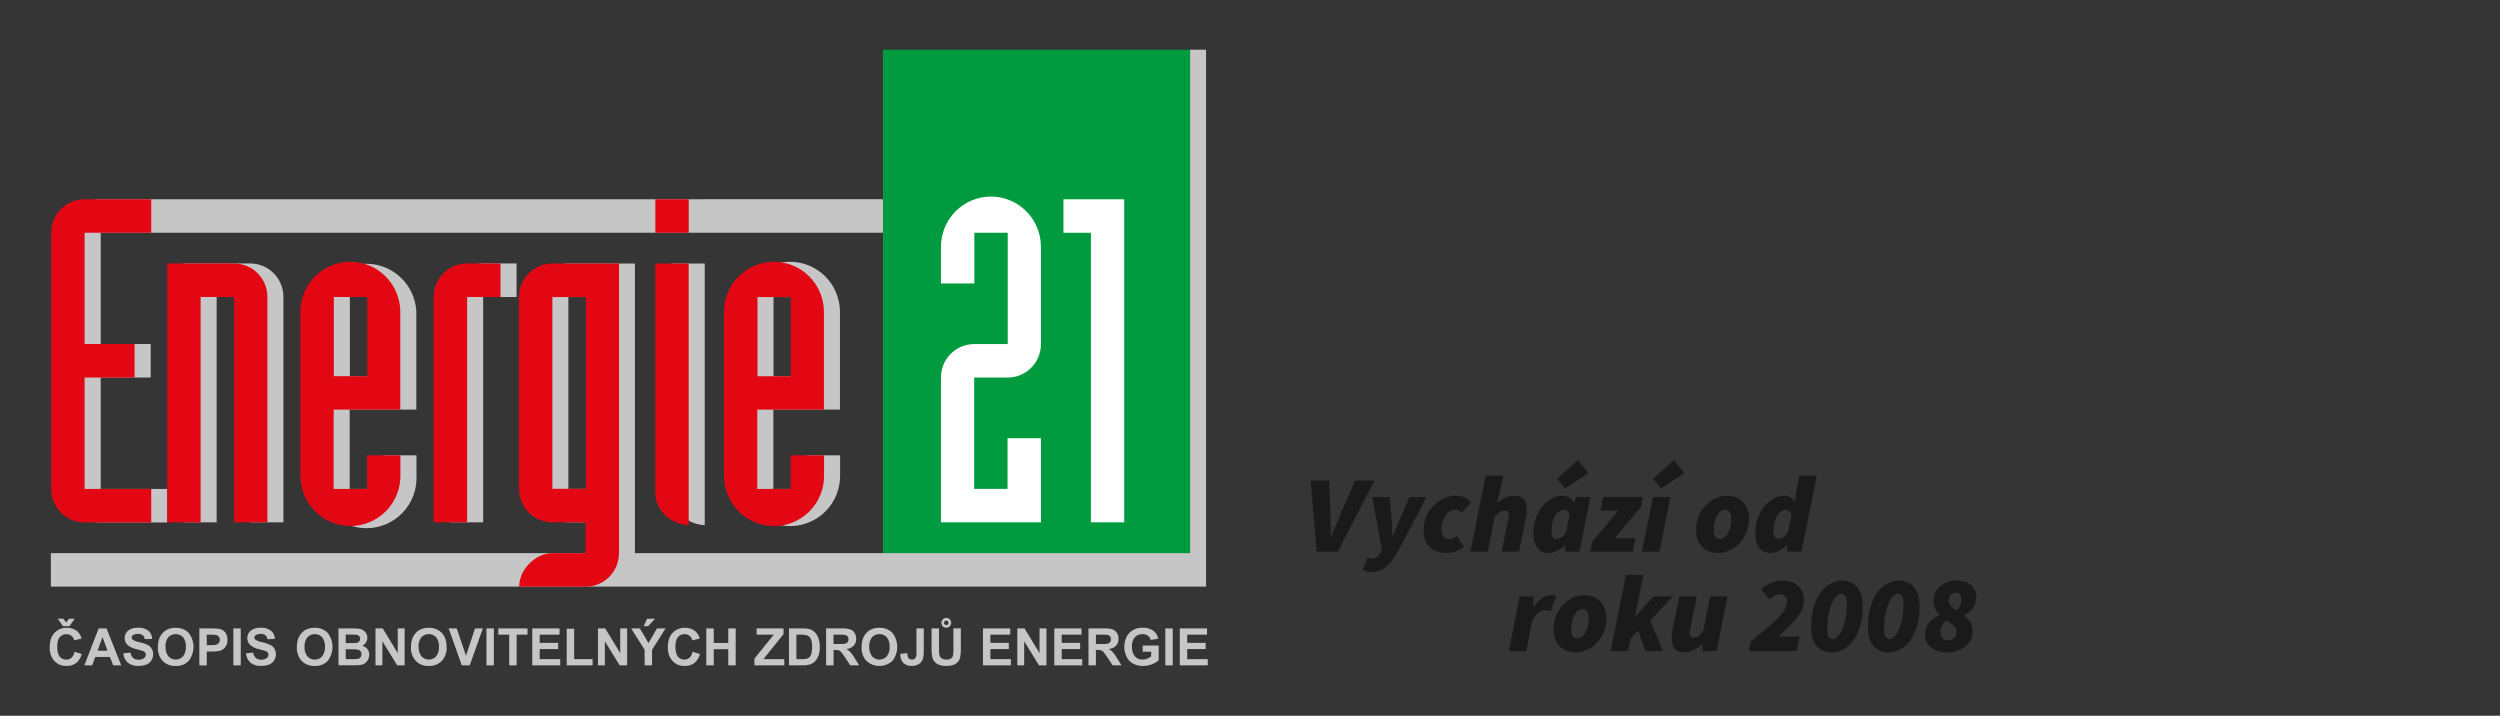
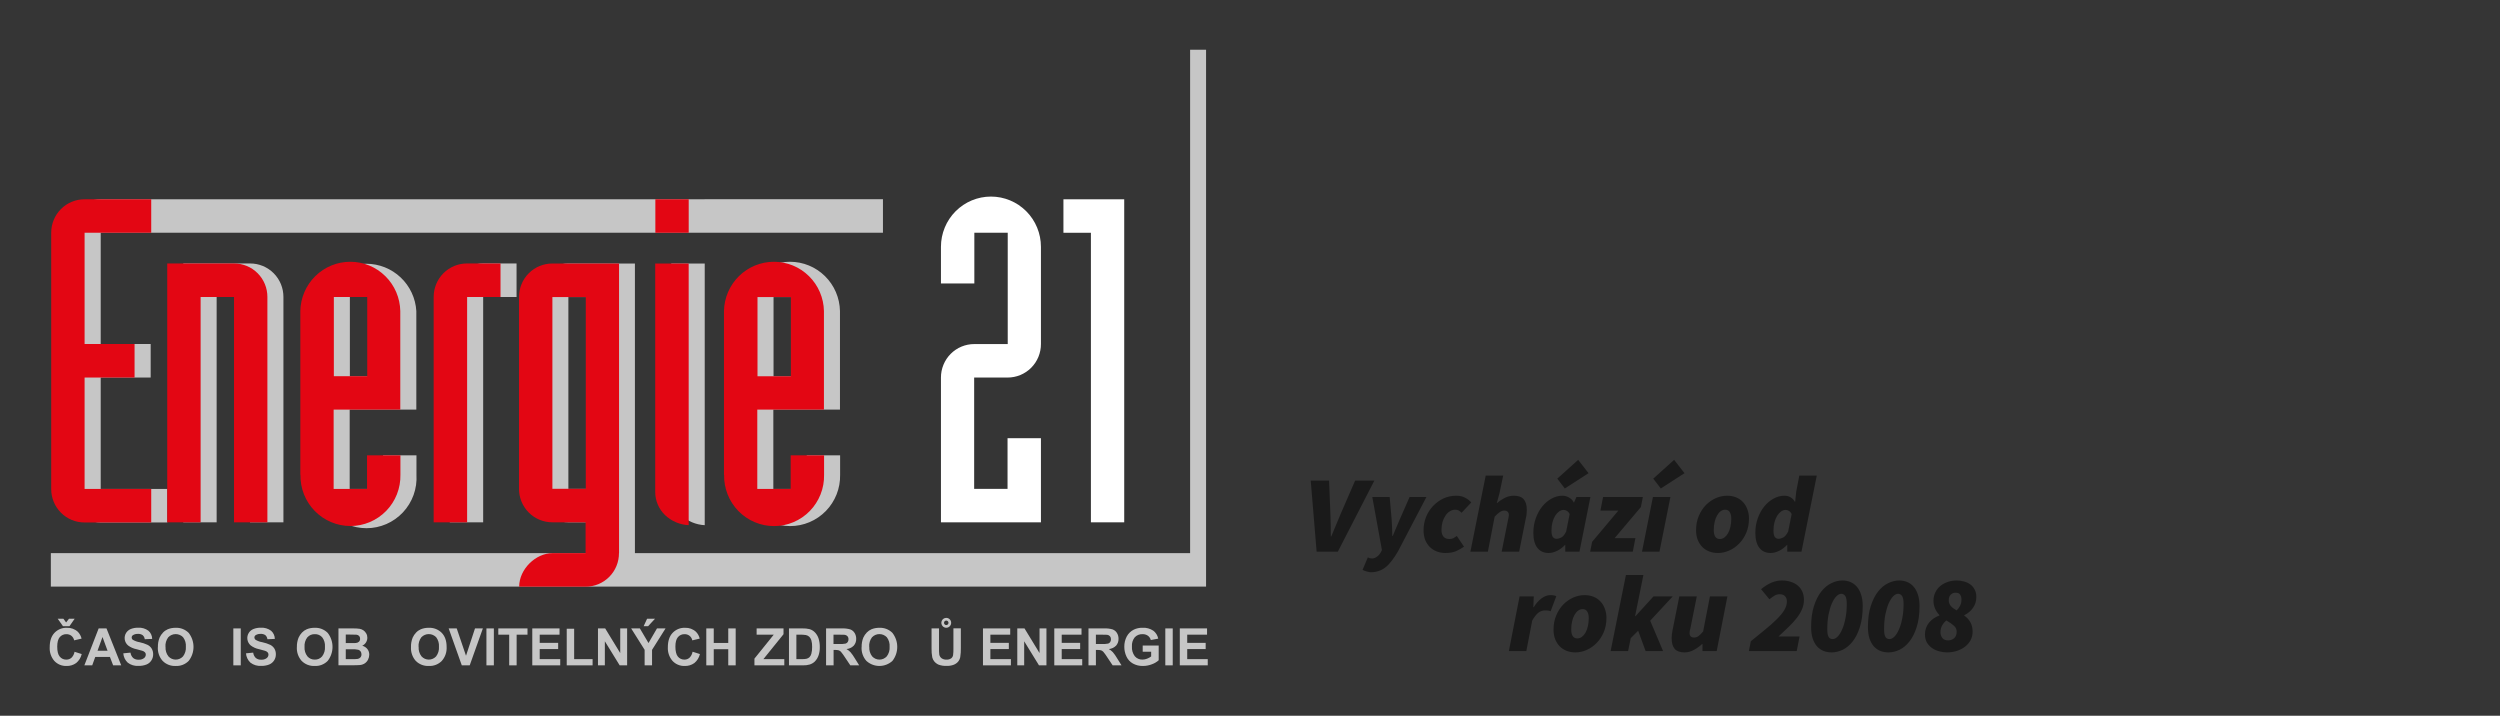
<svg xmlns="http://www.w3.org/2000/svg" width="503" height="144" viewBox="0 0 503 144" fill="none">
  <rect x="0" y="0" width="503" height="144" fill="#333333" stroke="none" />
  <rect width="503" height="144" fill="white" fill-opacity="0.01" />
  <g clip-path="url(#clip0_801_248)">
    <path fill-rule="evenodd" clip-rule="evenodd" d="M33.669 40.097H20.263C19.38 40.093 18.504 40.265 17.687 40.603C16.871 40.941 16.128 41.438 15.504 42.065C14.879 42.693 14.384 43.438 14.048 44.259C13.712 45.08 13.541 45.959 13.545 46.847V98.371C13.541 99.259 13.712 100.138 14.048 100.959C14.384 101.78 14.879 102.526 15.504 103.153C16.128 103.781 16.871 104.278 17.687 104.616C18.504 104.953 19.38 105.125 20.263 105.121H33.669V98.371H20.263V75.962H30.317V69.212H20.263V46.832H177.649V40.082L33.669 40.097Z" fill="#C6C6C6" />
-     <path fill-rule="evenodd" clip-rule="evenodd" d="M177.649 10H239.454V111.361H177.649V10Z" fill="#009B3E" />
    <path fill-rule="evenodd" clip-rule="evenodd" d="M36.871 105.092H43.589V59.758H50.307V105.092H57.025V59.758C57.029 58.871 56.858 57.992 56.522 57.171C56.185 56.35 55.691 55.604 55.066 54.977C54.441 54.349 53.699 53.852 52.882 53.514C52.066 53.176 51.19 53.005 50.307 53.009H36.871V105.092ZM70.394 59.758H77.112V75.688H70.394V59.758ZM63.676 95.533C63.592 96.912 63.79 98.294 64.258 99.593C64.725 100.892 65.453 102.081 66.395 103.087C67.337 104.093 68.474 104.895 69.736 105.443C70.999 105.991 72.359 106.274 73.734 106.274C75.109 106.274 76.469 105.991 77.731 105.443C78.993 104.895 80.131 104.093 81.073 103.087C82.015 102.081 82.742 100.892 83.21 99.593C83.678 98.294 83.876 96.912 83.792 95.533V91.618H77.074V98.368H70.356V82.416H83.766V62.578C83.61 60.005 82.482 57.587 80.613 55.821C78.744 54.053 76.274 53.069 73.708 53.069C71.141 53.069 68.671 54.053 66.802 55.821C64.933 57.587 63.806 60.005 63.65 62.578V95.541L63.676 95.533ZM90.495 105.092H97.213V59.758H103.931V53.009H97.213C96.33 53.005 95.454 53.176 94.638 53.514C93.821 53.852 93.079 54.349 92.454 54.977C91.829 55.604 91.335 56.35 90.998 57.171C90.662 57.992 90.491 58.871 90.495 59.758V105.092ZM141.775 53.024H135.057V98.916C135.049 99.8 135.222 100.677 135.565 101.492C135.907 102.306 136.413 103.041 137.05 103.652C138.343 104.866 140.023 105.58 141.79 105.666V53.024H141.775ZM155.637 59.773H162.354V75.703H155.637V59.758V59.773ZM148.919 95.548C148.893 96.891 149.134 98.226 149.628 99.475C150.122 100.724 150.858 101.861 151.795 102.82C152.731 103.779 153.848 104.541 155.081 105.061C156.314 105.581 157.638 105.849 158.975 105.849C160.312 105.849 161.636 105.581 162.869 105.061C164.102 104.541 165.219 103.779 166.155 102.82C167.092 101.861 167.828 100.724 168.322 99.475C168.816 98.226 169.057 96.891 169.031 95.548V91.618H162.313V98.368H155.595V82.416H169.001V62.578C168.951 59.932 167.869 57.412 165.988 55.559C164.108 53.705 161.579 52.667 158.945 52.667C156.311 52.667 153.782 53.705 151.902 55.559C150.021 57.412 148.939 59.932 148.889 62.578V95.541L148.919 95.548Z" fill="#C6C6C6" />
    <path fill-rule="evenodd" clip-rule="evenodd" d="M33.647 105.092H40.364V59.758H47.082V105.092H53.8V59.758C53.804 58.871 53.632 57.992 53.296 57.171C52.959 56.351 52.465 55.605 51.84 54.978C51.216 54.35 50.474 53.853 49.657 53.515C48.841 53.177 47.965 53.005 47.082 53.009H33.647V105.092ZM67.169 59.758H73.887V75.688H67.169V59.758ZM60.451 95.533C60.425 96.876 60.666 98.211 61.16 99.46C61.654 100.709 62.391 101.846 63.327 102.805C64.263 103.764 65.381 104.526 66.614 105.046C67.846 105.566 69.17 105.834 70.507 105.834C71.844 105.834 73.168 105.566 74.401 105.046C75.634 104.526 76.751 103.764 77.688 102.805C78.624 101.846 79.361 100.709 79.855 99.46C80.348 98.211 80.59 96.876 80.564 95.533V91.618H73.846V98.368H67.128V82.416H80.538V62.578C80.487 59.932 79.405 57.412 77.525 55.559C75.644 53.705 73.115 52.667 70.481 52.667C67.847 52.667 65.318 53.705 63.438 55.559C61.557 57.412 60.476 59.932 60.425 62.578V95.541L60.451 95.533ZM87.267 105.092H93.985V59.758H100.703V53.009H93.973C93.09 53.005 92.215 53.176 91.398 53.514C90.581 53.852 89.839 54.349 89.214 54.977C88.59 55.604 88.095 56.35 87.759 57.171C87.423 57.992 87.252 58.871 87.255 59.758V105.092H87.267ZM138.547 53.024H131.829V98.916C131.821 99.8 131.993 100.677 132.336 101.492C132.679 102.306 133.185 103.041 133.822 103.652C135.114 104.866 136.794 105.58 138.562 105.666V53.024H138.547ZM152.408 59.773H159.126V75.703H152.408V59.758V59.773ZM145.69 95.548C145.665 96.891 145.906 98.226 146.399 99.475C146.893 100.724 147.63 101.861 148.566 102.82C149.503 103.779 150.62 104.541 151.853 105.061C153.086 105.581 154.409 105.849 155.747 105.849C157.084 105.849 158.408 105.581 159.64 105.061C160.873 104.541 161.991 103.779 162.927 102.82C163.863 101.861 164.6 100.724 165.094 99.475C165.588 98.226 165.829 96.891 165.803 95.548V91.618H159.085V98.368H152.367V82.416H165.777V62.578C165.726 59.932 164.644 57.412 162.764 55.559C160.883 53.705 158.355 52.667 155.721 52.667C153.086 52.667 150.557 53.705 148.677 55.559C146.797 57.412 145.715 59.932 145.664 62.578V95.541L145.69 95.548Z" fill="#E30613" />
    <path fill-rule="evenodd" clip-rule="evenodd" d="M14.993 131.135L16.441 131.596C16.278 132.307 15.884 132.943 15.322 133.404C14.751 133.814 14.06 134.021 13.359 133.992C12.907 134.006 12.457 133.924 12.04 133.75C11.622 133.576 11.246 133.315 10.936 132.984C10.278 132.22 9.942 131.229 10 130.22C10 128.97 10.318 128.009 10.955 127.336C11.275 126.996 11.665 126.728 12.097 126.551C12.529 126.375 12.993 126.293 13.459 126.313C14.272 126.278 15.065 126.568 15.665 127.119C16.032 127.499 16.29 127.972 16.412 128.488L14.919 128.84C14.849 128.482 14.656 128.159 14.374 127.929C14.086 127.702 13.728 127.584 13.362 127.595C13.11 127.587 12.858 127.636 12.627 127.738C12.396 127.841 12.19 127.994 12.026 128.188C11.685 128.583 11.515 129.223 11.515 130.108C11.515 131.045 11.683 131.716 12.022 132.114C12.184 132.311 12.389 132.467 12.62 132.572C12.852 132.676 13.105 132.724 13.359 132.714C13.734 132.723 14.099 132.589 14.381 132.339C14.707 132.015 14.922 131.597 14.997 131.142L14.993 131.135ZM11.608 124.486H12.754L13.299 125.236L13.885 124.486H15.023L13.982 125.986H12.668L11.608 124.486Z" fill="#C6C6C6" />
    <path fill-rule="evenodd" clip-rule="evenodd" d="M24.391 133.869H22.764L22.118 132.178H19.163L18.554 133.869H16.972L19.849 126.437H21.428L24.391 133.869ZM21.641 130.929L20.622 128.165L19.625 130.921L21.641 130.929Z" fill="#C6C6C6" />
    <path fill-rule="evenodd" clip-rule="evenodd" d="M24.805 131.45L26.256 131.308C26.303 131.72 26.494 132.103 26.794 132.388C27.101 132.63 27.486 132.753 27.876 132.733C28.263 132.762 28.648 132.653 28.962 132.425C29.076 132.343 29.169 132.236 29.233 132.112C29.298 131.987 29.333 131.849 29.336 131.709C29.342 131.546 29.287 131.387 29.183 131.263C29.036 131.108 28.85 130.996 28.645 130.94C28.47 130.876 28.07 130.771 27.451 130.614C26.84 130.498 26.264 130.241 25.768 129.864C25.405 129.557 25.166 129.128 25.097 128.656C25.029 128.185 25.134 127.705 25.394 127.306C25.62 126.97 25.941 126.709 26.316 126.557C26.779 126.373 27.274 126.285 27.772 126.298C28.521 126.242 29.266 126.459 29.869 126.909C30.102 127.113 30.29 127.365 30.418 127.647C30.547 127.93 30.614 128.237 30.616 128.548L29.123 128.611C29.091 128.293 28.939 127.999 28.697 127.79C28.42 127.602 28.087 127.514 27.753 127.539C27.394 127.519 27.038 127.612 26.734 127.805C26.66 127.856 26.599 127.925 26.557 128.006C26.516 128.086 26.494 128.176 26.495 128.266C26.496 128.354 26.516 128.441 26.555 128.519C26.594 128.598 26.65 128.667 26.719 128.72C27.142 128.97 27.608 129.137 28.093 129.215C28.647 129.331 29.187 129.509 29.701 129.748C30.036 129.92 30.318 130.179 30.519 130.498C30.726 130.857 30.828 131.268 30.814 131.683C30.815 132.106 30.693 132.521 30.463 132.875C30.226 133.251 29.875 133.542 29.462 133.704C28.95 133.902 28.403 133.995 27.854 133.978C27.081 134.03 26.316 133.798 25.7 133.325C25.169 132.832 24.849 132.153 24.805 131.428V131.45Z" fill="#C6C6C6" />
    <path fill-rule="evenodd" clip-rule="evenodd" d="M31.769 130.198C31.75 129.547 31.864 128.898 32.105 128.293C32.275 127.916 32.509 127.571 32.796 127.273C33.066 126.988 33.391 126.761 33.751 126.606C34.257 126.402 34.799 126.302 35.345 126.313C35.827 126.291 36.307 126.37 36.757 126.545C37.207 126.72 37.616 126.987 37.957 127.329C38.59 128.134 38.934 129.129 38.934 130.155C38.934 131.181 38.59 132.176 37.957 132.981C37.616 133.323 37.208 133.59 36.758 133.765C36.308 133.939 35.826 134.017 35.345 133.993C34.864 134.016 34.383 133.938 33.933 133.764C33.483 133.59 33.075 133.325 32.732 132.984C32.395 132.607 32.135 132.167 31.968 131.689C31.801 131.211 31.73 130.704 31.758 130.198H31.769ZM33.307 130.149C33.259 130.837 33.465 131.518 33.885 132.062C34.072 132.267 34.299 132.431 34.553 132.543C34.806 132.655 35.079 132.713 35.356 132.713C35.633 132.713 35.906 132.655 36.159 132.543C36.412 132.431 36.64 132.267 36.826 132.062C37.247 131.508 37.45 130.818 37.397 130.123C37.449 129.441 37.252 128.764 36.841 128.218C36.648 128.016 36.416 127.856 36.16 127.746C35.903 127.636 35.627 127.58 35.348 127.58C35.07 127.58 34.794 127.636 34.537 127.746C34.281 127.856 34.049 128.016 33.855 128.218C33.441 128.768 33.24 129.45 33.292 130.138L33.307 130.149Z" fill="#C6C6C6" />
-     <path fill-rule="evenodd" clip-rule="evenodd" d="M40.107 133.869V126.437H42.504C43.097 126.415 43.691 126.452 44.276 126.549C44.703 126.664 45.08 126.92 45.344 127.277C45.643 127.698 45.794 128.207 45.773 128.724C45.785 129.123 45.699 129.518 45.523 129.876C45.378 130.174 45.163 130.431 44.896 130.626C44.664 130.793 44.401 130.913 44.123 130.978C43.61 131.06 43.09 131.095 42.571 131.083H41.6V133.888L40.107 133.869ZM41.6 127.697V129.804H42.414C42.812 129.825 43.211 129.786 43.597 129.688C43.788 129.617 43.952 129.487 44.065 129.318C44.179 129.148 44.237 128.947 44.231 128.743C44.241 128.498 44.155 128.259 43.993 128.076C43.838 127.899 43.627 127.783 43.395 127.746C43.039 127.703 42.68 127.686 42.321 127.697H41.6Z" fill="#C6C6C6" />
    <path fill-rule="evenodd" clip-rule="evenodd" d="M46.948 133.869V126.437H48.441V133.869H46.948Z" fill="#C6C6C6" />
    <path fill-rule="evenodd" clip-rule="evenodd" d="M49.486 131.45L50.942 131.308C50.987 131.719 51.174 132.102 51.472 132.388C51.779 132.63 52.164 132.753 52.554 132.733C52.941 132.762 53.326 132.653 53.64 132.425C53.754 132.343 53.847 132.236 53.911 132.112C53.976 131.987 54.011 131.849 54.014 131.709C54.018 131.546 53.964 131.388 53.86 131.263C53.714 131.108 53.528 130.996 53.323 130.94C53.148 130.876 52.748 130.771 52.129 130.614C51.518 130.498 50.942 130.241 50.446 129.864C50.083 129.557 49.844 129.128 49.775 128.656C49.706 128.185 49.812 127.705 50.072 127.306C50.297 126.969 50.619 126.708 50.994 126.557C51.457 126.373 51.952 126.285 52.45 126.298C53.199 126.242 53.944 126.459 54.547 126.909C54.78 127.113 54.968 127.365 55.096 127.647C55.225 127.93 55.292 128.237 55.294 128.548L53.801 128.611C53.77 128.295 53.622 128.002 53.386 127.79C53.109 127.602 52.776 127.514 52.442 127.539C52.083 127.519 51.727 127.612 51.423 127.805C51.349 127.856 51.288 127.925 51.246 128.006C51.205 128.086 51.183 128.176 51.184 128.266C51.185 128.354 51.206 128.441 51.244 128.519C51.283 128.598 51.339 128.667 51.408 128.72C51.831 128.969 52.295 129.137 52.778 129.215C53.334 129.331 53.875 129.509 54.39 129.748C54.724 129.921 55.006 130.18 55.208 130.498C55.415 130.857 55.517 131.268 55.503 131.683C55.504 132.106 55.382 132.521 55.152 132.875C54.913 133.25 54.563 133.539 54.152 133.704C53.639 133.902 53.092 133.995 52.543 133.978C51.77 134.03 51.005 133.798 50.389 133.325C49.859 132.832 49.537 132.153 49.49 131.428L49.486 131.45Z" fill="#C6C6C6" />
    <path fill-rule="evenodd" clip-rule="evenodd" d="M59.734 130.197C59.714 129.545 59.83 128.897 60.074 128.292C60.242 127.914 60.474 127.569 60.761 127.272C61.032 126.988 61.356 126.761 61.716 126.605C62.224 126.401 62.767 126.302 63.313 126.312C63.795 126.29 64.276 126.369 64.726 126.544C65.176 126.719 65.585 126.986 65.926 127.329C66.559 128.133 66.903 129.129 66.903 130.154C66.903 131.18 66.559 132.175 65.926 132.98C65.585 133.323 65.177 133.59 64.727 133.764C64.277 133.939 63.795 134.016 63.313 133.992C62.832 134.014 62.352 133.936 61.902 133.763C61.453 133.589 61.044 133.324 60.701 132.983C60.364 132.606 60.104 132.166 59.937 131.688C59.77 131.21 59.698 130.703 59.727 130.197H59.734ZM61.272 130.148C61.223 130.836 61.431 131.518 61.854 132.061C62.039 132.275 62.269 132.444 62.527 132.557C62.785 132.67 63.066 132.723 63.347 132.713C63.623 132.721 63.898 132.667 64.151 132.555C64.404 132.442 64.629 132.275 64.81 132.065C65.23 131.511 65.434 130.821 65.381 130.126C65.435 129.444 65.237 128.766 64.825 128.221C64.639 128.011 64.408 127.845 64.15 127.737C63.891 127.628 63.612 127.58 63.332 127.595C63.052 127.583 62.773 127.634 62.515 127.744C62.257 127.853 62.026 128.019 61.839 128.229C61.422 128.777 61.22 129.46 61.272 130.148Z" fill="#C6C6C6" />
    <path fill-rule="evenodd" clip-rule="evenodd" d="M68.076 126.436H71.032C71.47 126.427 71.908 126.453 72.342 126.511C72.619 126.555 72.883 126.66 73.115 126.819C73.348 126.98 73.542 127.193 73.682 127.441C73.834 127.704 73.913 128.003 73.91 128.308C73.912 128.648 73.814 128.982 73.63 129.268C73.448 129.552 73.189 129.779 72.883 129.92C73.292 130.026 73.656 130.261 73.921 130.591C74.169 130.913 74.3 131.31 74.294 131.716C74.293 132.059 74.212 132.397 74.059 132.702C73.912 133.002 73.692 133.26 73.421 133.452C73.121 133.653 72.776 133.775 72.417 133.805C72.17 133.831 71.57 133.85 70.618 133.857H68.099V126.436H68.076ZM69.569 127.674V129.391H70.547C71.129 129.391 71.491 129.391 71.629 129.365C71.855 129.352 72.069 129.259 72.234 129.103C72.307 129.025 72.364 128.934 72.401 128.834C72.439 128.734 72.455 128.628 72.45 128.521C72.46 128.317 72.393 128.116 72.264 127.959C72.114 127.805 71.913 127.713 71.7 127.7C71.555 127.7 71.129 127.674 70.424 127.674H69.569ZM69.569 130.629V132.616H70.95C71.291 132.627 71.633 132.612 71.973 132.571C72.181 132.537 72.372 132.432 72.514 132.275C72.662 132.099 72.739 131.872 72.727 131.641C72.731 131.44 72.674 131.242 72.562 131.075C72.447 130.914 72.284 130.794 72.096 130.734C71.662 130.641 71.218 130.605 70.775 130.629H69.569Z" fill="#C6C6C6" />
-     <path fill-rule="evenodd" clip-rule="evenodd" d="M75.548 133.869V126.437H77L80.026 131.398V126.437H81.415V133.869H79.915L76.936 129.024V133.869H75.548Z" fill="#C6C6C6" />
    <path fill-rule="evenodd" clip-rule="evenodd" d="M82.691 130.197C82.672 129.546 82.786 128.898 83.027 128.292C83.196 127.914 83.43 127.569 83.717 127.272C83.987 126.987 84.313 126.76 84.673 126.605C85.179 126.401 85.721 126.301 86.266 126.312C86.748 126.29 87.23 126.368 87.68 126.543C88.129 126.718 88.538 126.986 88.879 127.329C89.536 128.007 89.861 128.952 89.861 130.164C89.89 130.674 89.82 131.186 89.652 131.669C89.485 132.152 89.225 132.598 88.886 132.98C88.546 133.323 88.137 133.59 87.687 133.765C87.237 133.939 86.756 134.017 86.274 133.992C85.793 134.014 85.312 133.936 84.863 133.762C84.413 133.588 84.004 133.323 83.661 132.984C83.325 132.606 83.066 132.166 82.899 131.688C82.733 131.21 82.662 130.703 82.691 130.197ZM84.229 130.149C84.18 130.836 84.386 131.517 84.807 132.061C84.994 132.266 85.221 132.43 85.474 132.542C85.727 132.654 86.001 132.712 86.278 132.712C86.554 132.712 86.828 132.654 87.081 132.542C87.334 132.43 87.561 132.266 87.748 132.061C88.167 131.506 88.37 130.817 88.319 130.122C88.371 129.441 88.173 128.763 87.763 128.217C87.57 128.016 87.338 127.855 87.081 127.745C86.825 127.635 86.549 127.579 86.27 127.579C85.991 127.579 85.715 127.635 85.459 127.745C85.202 127.855 84.971 128.016 84.777 128.217C84.361 128.766 84.16 129.45 84.214 130.137L84.229 130.149Z" fill="#C6C6C6" />
    <path fill-rule="evenodd" clip-rule="evenodd" d="M92.914 133.869L90.272 126.437H91.891L93.761 131.938L95.571 126.437H97.154L94.507 133.869H92.914Z" fill="#C6C6C6" />
    <path fill-rule="evenodd" clip-rule="evenodd" d="M97.87 133.869V126.437H99.363V133.869H97.87Z" fill="#C6C6C6" />
    <path fill-rule="evenodd" clip-rule="evenodd" d="M102.45 133.869V127.697H100.259V126.437H106.133V127.697H103.946V133.869H102.45Z" fill="#C6C6C6" />
    <path fill-rule="evenodd" clip-rule="evenodd" d="M107.096 133.869V126.437H112.578V127.697H108.589V129.343H112.302V130.591H108.589V132.616H112.72V133.869H107.096Z" fill="#C6C6C6" />
    <path fill-rule="evenodd" clip-rule="evenodd" d="M114.026 133.869V126.5H115.519V132.616H119.229V133.869H114.026Z" fill="#C6C6C6" />
    <path fill-rule="evenodd" clip-rule="evenodd" d="M120.312 133.869V126.437H121.763L124.79 131.398V126.437H126.179V133.869H124.678L121.696 129.024V133.869H120.312Z" fill="#C6C6C6" />
    <path fill-rule="evenodd" clip-rule="evenodd" d="M129.698 133.869V130.742L126.988 126.437H128.739L130.478 129.377L132.183 126.437H133.908L131.191 130.749V133.869H129.698ZM129.5 125.994L130.194 124.494H131.784L130.396 125.994H129.5Z" fill="#C6C6C6" />
    <path fill-rule="evenodd" clip-rule="evenodd" d="M139.376 131.135L140.824 131.596C140.662 132.307 140.268 132.944 139.704 133.404C139.134 133.814 138.443 134.022 137.741 133.992C137.289 134.006 136.84 133.923 136.422 133.749C136.005 133.575 135.629 133.314 135.319 132.984C134.656 132.222 134.316 131.23 134.371 130.22C134.371 128.97 134.689 128.009 135.326 127.336C135.647 126.996 136.036 126.729 136.468 126.552C136.9 126.375 137.365 126.294 137.831 126.312C138.643 126.278 139.436 126.567 140.036 127.119C140.405 127.498 140.663 127.971 140.783 128.487L139.29 128.84C139.222 128.481 139.029 128.158 138.745 127.929C138.458 127.701 138.099 127.583 137.734 127.595C137.481 127.586 137.231 127.635 137 127.737C136.769 127.84 136.564 127.994 136.401 128.187C136.058 128.581 135.89 129.222 135.89 130.107C135.89 130.992 136.054 131.716 136.394 132.114C136.553 132.307 136.753 132.462 136.98 132.566C137.207 132.669 137.454 132.72 137.704 132.714C138.08 132.722 138.445 132.588 138.726 132.339C139.052 132.015 139.268 131.596 139.342 131.142L139.376 131.135Z" fill="#C6C6C6" />
    <path fill-rule="evenodd" clip-rule="evenodd" d="M142.107 133.869V126.437H143.604V129.361H146.526V126.437H148.019V133.869H146.526V130.618H143.604V133.869H142.107Z" fill="#C6C6C6" />
    <path fill-rule="evenodd" clip-rule="evenodd" d="M151.793 133.869V132.515L155.678 127.697H152.233V126.437H157.645V127.603L153.596 132.616H157.802V133.869H151.793Z" fill="#C6C6C6" />
    <path fill-rule="evenodd" clip-rule="evenodd" d="M158.738 126.436H161.467C161.94 126.421 162.413 126.469 162.874 126.579C163.302 126.701 163.689 126.938 163.993 127.265C164.314 127.609 164.554 128.02 164.699 128.469C164.874 129.037 164.955 129.629 164.941 130.224C164.953 130.76 164.876 131.295 164.714 131.806C164.558 132.3 164.287 132.749 163.922 133.115C163.624 133.393 163.265 133.597 162.874 133.711C162.443 133.83 161.998 133.883 161.552 133.869H158.742V126.436H158.738ZM160.231 127.696V132.616H161.351C161.654 132.627 161.957 132.603 162.254 132.545C162.476 132.493 162.682 132.387 162.855 132.238C163.046 132.036 163.182 131.788 163.247 131.518C163.362 131.073 163.413 130.615 163.4 130.156C163.415 129.711 163.364 129.266 163.247 128.836C163.167 128.565 163.022 128.318 162.825 128.116C162.63 127.938 162.39 127.817 162.131 127.768C161.726 127.706 161.316 127.682 160.907 127.696H160.231Z" fill="#C6C6C6" />
    <path fill-rule="evenodd" clip-rule="evenodd" d="M166.206 133.869V126.437H169.363C169.944 126.409 170.525 126.478 171.084 126.639C171.443 126.772 171.747 127.023 171.946 127.352C172.162 127.703 172.274 128.109 172.267 128.522C172.285 129.027 172.11 129.521 171.778 129.902C171.387 130.298 170.869 130.541 170.315 130.588C170.61 130.756 170.879 130.967 171.114 131.214C171.433 131.589 171.717 131.992 171.965 132.418L172.868 133.869H171.084L170.002 132.249C169.763 131.869 169.5 131.504 169.214 131.158C169.092 131.02 168.938 130.914 168.766 130.85C168.523 130.784 168.271 130.756 168.02 130.768H167.718V133.869H166.206ZM167.699 129.579H168.8C169.25 129.602 169.701 129.571 170.144 129.489C170.314 129.435 170.462 129.324 170.562 129.174C170.668 129.009 170.721 128.815 170.715 128.619C170.725 128.398 170.653 128.182 170.513 128.012C170.367 127.85 170.169 127.746 169.953 127.719C169.83 127.719 169.468 127.697 168.863 127.697H167.699V129.572V129.579Z" fill="#C6C6C6" />
    <path fill-rule="evenodd" clip-rule="evenodd" d="M173.361 130.197C173.342 129.546 173.456 128.897 173.697 128.292C173.867 127.915 174.101 127.57 174.387 127.272C174.658 126.987 174.983 126.76 175.343 126.605C175.849 126.402 176.391 126.302 176.936 126.312C177.418 126.29 177.899 126.369 178.349 126.544C178.799 126.719 179.208 126.986 179.549 127.329C180.182 128.133 180.526 129.129 180.526 130.154C180.526 131.18 180.182 132.175 179.549 132.98C178.833 133.63 177.902 133.99 176.936 133.99C175.971 133.99 175.04 133.63 174.324 132.98C173.987 132.603 173.727 132.163 173.56 131.684C173.393 131.206 173.321 130.7 173.35 130.193L173.361 130.197ZM174.899 130.148C174.851 130.836 175.057 131.517 175.477 132.061C175.664 132.266 175.891 132.43 176.144 132.542C176.397 132.654 176.671 132.712 176.948 132.712C177.224 132.712 177.498 132.654 177.751 132.542C178.004 132.43 178.231 132.266 178.418 132.061C178.839 131.507 179.042 130.817 178.989 130.122C179.041 129.44 178.843 128.763 178.433 128.217C178.24 128.015 178.008 127.855 177.751 127.745C177.495 127.635 177.219 127.579 176.94 127.579C176.661 127.579 176.385 127.635 176.129 127.745C175.872 127.855 175.641 128.015 175.447 128.217C175.033 128.767 174.832 129.45 174.884 130.137L174.899 130.148Z" fill="#C6C6C6" />
-     <path fill-rule="evenodd" clip-rule="evenodd" d="M184.367 126.436H185.86V131.142C185.876 131.62 185.821 132.098 185.696 132.56C185.555 132.985 185.278 133.352 184.908 133.602C184.459 133.875 183.939 134.006 183.415 133.977C183.107 133.997 182.798 133.953 182.508 133.847C182.217 133.741 181.952 133.576 181.728 133.362C181.303 132.862 181.09 132.215 181.135 131.558L182.542 131.393C182.531 131.705 182.595 132.015 182.729 132.297C182.803 132.427 182.913 132.534 183.045 132.605C183.177 132.676 183.326 132.708 183.475 132.698C183.607 132.712 183.74 132.692 183.863 132.642C183.986 132.592 184.095 132.512 184.18 132.41C184.356 132.04 184.429 131.629 184.389 131.221V126.421L184.367 126.436Z" fill="#C6C6C6" />
    <path fill-rule="evenodd" clip-rule="evenodd" d="M187.435 126.436H188.928V130.46C188.918 130.876 188.936 131.292 188.984 131.705C189.041 131.997 189.203 132.257 189.439 132.436C189.73 132.635 190.077 132.732 190.428 132.714C190.768 132.736 191.106 132.644 191.387 132.451C191.588 132.292 191.721 132.063 191.761 131.81C191.815 131.391 191.838 130.968 191.828 130.546V126.421H193.321V130.34C193.338 130.967 193.298 131.595 193.201 132.215C193.132 132.559 192.978 132.88 192.753 133.149C192.515 133.416 192.217 133.622 191.884 133.752C191.429 133.92 190.946 133.996 190.462 133.977C189.915 134.005 189.368 133.922 188.853 133.734C188.521 133.59 188.226 133.372 187.991 133.096C187.79 132.857 187.647 132.575 187.573 132.271C187.458 131.653 187.409 131.025 187.428 130.396V126.436H187.435ZM191.372 125.311C191.374 125.442 191.349 125.572 191.299 125.692C191.249 125.813 191.175 125.922 191.081 126.012C190.99 126.105 190.881 126.179 190.762 126.229C190.642 126.279 190.513 126.305 190.383 126.305C190.254 126.305 190.125 126.279 190.005 126.229C189.886 126.179 189.777 126.105 189.686 126.012C189.548 125.873 189.454 125.697 189.416 125.504C189.378 125.312 189.398 125.113 189.472 124.931C189.547 124.75 189.673 124.595 189.835 124.486C189.998 124.377 190.188 124.318 190.383 124.317C190.513 124.316 190.642 124.341 190.762 124.39C190.882 124.44 190.99 124.513 191.081 124.606C191.176 124.697 191.25 124.807 191.3 124.928C191.35 125.049 191.375 125.18 191.372 125.311ZM190.835 125.311C190.836 125.252 190.825 125.193 190.803 125.138C190.78 125.083 190.747 125.034 190.704 124.992C190.663 124.95 190.613 124.916 190.557 124.893C190.502 124.871 190.443 124.86 190.383 124.861C190.324 124.86 190.266 124.87 190.211 124.893C190.156 124.916 190.107 124.949 190.066 124.992C190.024 125.034 189.99 125.083 189.968 125.138C189.945 125.193 189.934 125.252 189.936 125.311C189.935 125.37 189.947 125.429 189.969 125.484C189.991 125.538 190.025 125.588 190.066 125.63C190.108 125.672 190.157 125.706 190.211 125.728C190.266 125.751 190.325 125.762 190.383 125.761C190.443 125.762 190.502 125.75 190.557 125.728C190.612 125.705 190.662 125.672 190.704 125.63C190.746 125.588 190.779 125.538 190.802 125.484C190.824 125.429 190.835 125.37 190.835 125.311Z" fill="#C6C6C6" />
    <path fill-rule="evenodd" clip-rule="evenodd" d="M197.773 133.869V126.437H203.256V127.697H199.266V129.343H202.976V130.591H199.266V132.616H203.394V133.869H197.773Z" fill="#C6C6C6" />
    <path fill-rule="evenodd" clip-rule="evenodd" d="M204.678 133.869V126.437H206.13L209.156 131.398V126.437H210.545V133.869H209.044L206.066 129.024V133.869H204.678Z" fill="#C6C6C6" />
    <path fill-rule="evenodd" clip-rule="evenodd" d="M212.123 133.869V126.437H217.602V127.697H213.616V129.343H217.326V130.591H213.616V132.616H217.744V133.869H212.123Z" fill="#C6C6C6" />
    <path fill-rule="evenodd" clip-rule="evenodd" d="M219.002 133.869V126.437H222.144C222.725 126.409 223.306 126.477 223.865 126.639C224.224 126.772 224.528 127.023 224.727 127.352C224.945 127.702 225.056 128.109 225.048 128.522C225.066 129.027 224.891 129.521 224.559 129.902C224.168 130.298 223.649 130.541 223.096 130.588C223.392 130.756 223.663 130.967 223.899 131.214C224.216 131.589 224.499 131.992 224.746 132.418L225.649 133.869H223.865L222.786 132.249C222.547 131.869 222.284 131.504 221.999 131.158C221.875 131.02 221.72 130.915 221.547 130.85C221.304 130.784 221.052 130.756 220.801 130.768H220.495V133.869H219.002ZM220.495 129.579H221.614C222.064 129.602 222.515 129.571 222.958 129.489C223.128 129.434 223.276 129.323 223.376 129.174C223.48 129.008 223.532 128.815 223.525 128.619C223.535 128.399 223.465 128.183 223.328 128.012C223.18 127.851 222.98 127.747 222.764 127.719C222.645 127.719 222.279 127.697 221.674 127.697H220.495V129.572V129.579Z" fill="#C6C6C6" />
    <path fill-rule="evenodd" clip-rule="evenodd" d="M229.911 131.135V129.883H233.128V132.845C232.732 133.199 232.27 133.472 231.77 133.648C231.195 133.874 230.584 133.991 229.967 133.993C229.262 134.01 228.565 133.842 227.944 133.505C227.376 133.188 226.923 132.698 226.649 132.107C226.356 131.489 226.206 130.811 226.212 130.127C226.201 129.409 226.368 128.7 226.698 128.064C227.017 127.468 227.512 126.985 228.116 126.684C228.667 126.418 229.274 126.29 229.885 126.309C230.645 126.263 231.399 126.466 232.035 126.887C232.555 127.278 232.912 127.85 233.035 128.492L231.542 128.773C231.452 128.425 231.245 128.119 230.956 127.907C230.64 127.688 230.261 127.577 229.877 127.592C229.589 127.578 229.301 127.626 229.032 127.733C228.764 127.841 228.521 128.005 228.321 128.214C227.902 128.734 227.696 129.395 227.746 130.063C227.692 130.774 227.9 131.48 228.332 132.047C228.523 132.264 228.758 132.437 229.023 132.551C229.288 132.666 229.574 132.721 229.863 132.71C230.185 132.708 230.504 132.644 230.803 132.523C231.092 132.413 231.365 132.262 231.613 132.077V131.132L229.911 131.135Z" fill="#C6C6C6" />
    <path fill-rule="evenodd" clip-rule="evenodd" d="M234.46 133.869V126.437H235.953V133.869H234.46Z" fill="#C6C6C6" />
    <path fill-rule="evenodd" clip-rule="evenodd" d="M237.375 133.869V126.437H242.858V127.697H238.868V129.343H242.581V130.591H238.868V132.616H242.999V133.869H237.375Z" fill="#C6C6C6" />
    <path fill-rule="evenodd" clip-rule="evenodd" d="M189.319 105.092H209.436V88.161H202.718V98.357H196V75.962H202.718C203.601 75.965 204.476 75.793 205.293 75.455C206.109 75.117 206.851 74.62 207.476 73.993C208.1 73.365 208.595 72.62 208.931 71.799C209.268 70.979 209.439 70.099 209.436 69.212V49.656C209.436 46.976 208.376 44.405 206.49 42.51C204.604 40.615 202.045 39.55 199.378 39.55C196.71 39.55 194.152 40.615 192.265 42.51C190.379 44.405 189.319 46.976 189.319 49.656V57.028H196.037V46.832H202.755V69.227H196.037C195.154 69.224 194.279 69.396 193.462 69.734C192.646 70.072 191.904 70.569 191.279 71.196C190.655 71.824 190.16 72.569 189.824 73.39C189.487 74.21 189.316 75.09 189.319 75.977V105.107V105.092Z" fill="white" />
    <path fill-rule="evenodd" clip-rule="evenodd" d="M219.49 105.092H226.193V40.098H213.963V46.833H219.49V105.092Z" fill="white" />
    <path fill-rule="evenodd" clip-rule="evenodd" d="M131.859 40.094H138.566V46.832H131.859V40.094Z" fill="#E30613" />
    <path fill-rule="evenodd" clip-rule="evenodd" d="M30.426 40.097H17.02C16.136 40.093 15.261 40.265 14.444 40.603C13.627 40.941 12.885 41.438 12.261 42.065C11.636 42.693 11.141 43.438 10.805 44.259C10.469 45.08 10.298 45.959 10.302 46.847V98.371C10.298 99.259 10.469 100.138 10.805 100.959C11.141 101.78 11.636 102.526 12.261 103.153C12.885 103.781 13.627 104.278 14.444 104.616C15.261 104.953 16.136 105.125 17.02 105.121H30.426V98.371H17.02V75.962H27.074V69.212H17.02V46.832H30.426V40.082V40.097Z" fill="#E30613" />
    <path fill-rule="evenodd" clip-rule="evenodd" d="M10.23 111.29H121.054V105.088H114.336C113.453 105.092 112.577 104.92 111.76 104.582C110.944 104.244 110.201 103.747 109.577 103.12C108.952 102.492 108.458 101.746 108.121 100.926C107.785 100.105 107.614 99.225 107.618 98.338V59.77C107.614 58.882 107.785 58.002 108.121 57.182C108.458 56.361 108.952 55.615 109.577 54.988C110.201 54.36 110.944 53.863 111.76 53.525C112.577 53.188 113.453 53.016 114.336 53.02H127.746V111.29H239.45V10H242.659V111.29V118.018H121.364H121.043H107.696H10.23V111.29ZM114.358 98.36H121.076V59.77H114.358V98.353V98.36Z" fill="#C6C6C6" />
    <path fill-rule="evenodd" clip-rule="evenodd" d="M124.537 111.29C124.54 112.178 124.368 113.057 124.031 113.877C123.695 114.697 123.2 115.442 122.576 116.07C121.951 116.697 121.209 117.194 120.393 117.532C119.577 117.871 118.702 118.043 117.819 118.04H104.457C104.457 114.519 107.779 111.29 111.175 111.29H117.822V105.088H111.142C110.259 105.091 109.384 104.919 108.567 104.581C107.75 104.243 107.008 103.746 106.384 103.119C105.759 102.491 105.265 101.746 104.928 100.925C104.592 100.105 104.42 99.225 104.424 98.338V59.77C104.42 58.882 104.591 58.002 104.927 57.182C105.263 56.361 105.758 55.615 106.383 54.988C107.007 54.36 107.749 53.863 108.566 53.525C109.383 53.188 110.259 53.016 111.142 53.02H124.552V111.29H124.537ZM111.142 98.353H117.86V59.77H111.142V98.353Z" fill="#E30613" />
  </g>
  <path d="M264.904 111L263.716 96.7H267.412L267.676 103.388C267.705 104.136 267.727 104.891 267.742 105.654C267.757 106.402 267.764 107.157 267.764 107.92H267.852C268.175 107.157 268.49 106.402 268.798 105.654C269.106 104.906 269.421 104.151 269.744 103.388L272.648 96.7H276.52L269.172 111H264.904ZM275.82 115.136C275.6 115.136 275.321 115.085 274.984 114.982C274.646 114.894 274.368 114.784 274.148 114.652L275.204 112.144C275.453 112.291 275.732 112.364 276.04 112.364C276.377 112.364 276.707 112.247 277.03 112.012C277.352 111.792 277.616 111.491 277.822 111.11L278.042 110.67L276.106 100H279.604L280 104.51C280.044 104.979 280.073 105.522 280.088 106.138C280.117 106.739 280.132 107.304 280.132 107.832H280.22C280.44 107.319 280.674 106.761 280.924 106.16C281.173 105.559 281.408 105.009 281.628 104.51L283.608 100H286.996L281.254 110.978C280.843 111.682 280.432 112.298 280.022 112.826C279.626 113.354 279.215 113.787 278.79 114.124C278.364 114.461 277.91 114.711 277.426 114.872C276.942 115.048 276.406 115.136 275.82 115.136ZM290.82 111.264C290.204 111.264 289.624 111.161 289.082 110.956C288.554 110.751 288.092 110.457 287.696 110.076C287.3 109.68 286.984 109.203 286.75 108.646C286.53 108.074 286.42 107.421 286.42 106.688C286.42 105.764 286.581 104.884 286.904 104.048C287.241 103.212 287.703 102.479 288.29 101.848C288.891 101.203 289.588 100.689 290.38 100.308C291.186 99.927 292.066 99.736 293.02 99.736C293.724 99.736 294.332 99.883 294.846 100.176C295.359 100.455 295.748 100.763 296.012 101.1L294.076 103.168C293.87 102.963 293.672 102.809 293.482 102.706C293.291 102.603 293.064 102.552 292.8 102.552C292.404 102.552 292.037 102.662 291.7 102.882C291.362 103.087 291.069 103.381 290.82 103.762C290.57 104.129 290.372 104.561 290.226 105.06C290.094 105.559 290.028 106.087 290.028 106.644C290.028 107.201 290.16 107.641 290.424 107.964C290.688 108.287 291.084 108.448 291.612 108.448C291.949 108.448 292.228 108.389 292.448 108.272C292.682 108.14 292.902 107.993 293.108 107.832L294.56 109.988C294.134 110.296 293.621 110.589 293.02 110.868C292.433 111.132 291.7 111.264 290.82 111.264ZM295.842 111L298.922 95.688H302.442L301.694 99.252L301.166 101.188H301.254C301.694 100.792 302.193 100.455 302.75 100.176C303.322 99.883 303.938 99.736 304.598 99.736C305.507 99.736 306.167 99.978 306.578 100.462C306.989 100.931 307.194 101.643 307.194 102.596C307.194 102.845 307.179 103.109 307.15 103.388C307.135 103.652 307.091 103.916 307.018 104.18L305.654 111H302.134L303.41 104.62C303.454 104.415 303.491 104.239 303.52 104.092C303.564 103.931 303.586 103.784 303.586 103.652C303.586 103.344 303.505 103.117 303.344 102.97C303.183 102.809 302.955 102.728 302.662 102.728C302.354 102.728 302.053 102.831 301.76 103.036C301.467 103.227 301.122 103.535 300.726 103.96L299.362 111H295.842ZM311.587 111.264C310.619 111.264 309.863 110.919 309.321 110.23C308.778 109.526 308.507 108.521 308.507 107.216C308.507 106.175 308.668 105.199 308.991 104.29C309.313 103.381 309.746 102.589 310.289 101.914C310.831 101.239 311.455 100.711 312.159 100.33C312.863 99.934 313.596 99.736 314.359 99.736C314.828 99.736 315.275 99.861 315.701 100.11C316.126 100.345 316.441 100.675 316.647 101.1H316.691L317.175 100H319.991L317.791 111H314.931V109.636H314.887C314.403 110.149 313.86 110.553 313.259 110.846C312.672 111.125 312.115 111.264 311.587 111.264ZM313.171 108.404C313.464 108.404 313.787 108.316 314.139 108.14C314.491 107.949 314.813 107.553 315.107 106.952L315.811 103.432C315.679 103.139 315.495 102.926 315.261 102.794C315.041 102.662 314.828 102.596 314.623 102.596C314.3 102.596 313.992 102.699 313.699 102.904C313.405 103.109 313.141 103.395 312.907 103.762C312.687 104.129 312.503 104.569 312.357 105.082C312.225 105.595 312.159 106.16 312.159 106.776C312.159 107.348 312.247 107.766 312.423 108.03C312.613 108.279 312.863 108.404 313.171 108.404ZM314.843 98.284L313.325 96.304L317.527 92.52L319.617 95.204L314.843 98.284ZM319.938 111L320.334 109.02L325.614 102.728H322.006L322.534 100H330.542L330.146 102.024L324.866 108.272H329.046L328.518 111H319.938ZM330.367 111L332.567 100H336.087L333.887 111H330.367ZM334.151 98.284L332.633 96.304L336.835 92.52L338.925 95.204L334.151 98.284ZM345.648 111.264C344.988 111.264 344.386 111.154 343.844 110.934C343.301 110.714 342.839 110.406 342.458 110.01C342.076 109.599 341.776 109.115 341.556 108.558C341.35 108.001 341.248 107.377 341.248 106.688C341.248 105.617 341.431 104.657 341.798 103.806C342.164 102.941 342.641 102.207 343.228 101.606C343.829 101.005 344.496 100.543 345.23 100.22C345.978 99.897 346.733 99.736 347.496 99.736C348.156 99.736 348.757 99.846 349.3 100.066C349.842 100.286 350.304 100.601 350.686 101.012C351.067 101.408 351.36 101.892 351.566 102.464C351.786 103.021 351.896 103.637 351.896 104.312C351.896 105.383 351.712 106.351 351.346 107.216C350.979 108.067 350.495 108.793 349.894 109.394C349.307 109.995 348.64 110.457 347.892 110.78C347.158 111.103 346.41 111.264 345.648 111.264ZM346.044 108.448C346.366 108.448 346.667 108.345 346.946 108.14C347.224 107.935 347.466 107.656 347.672 107.304C347.877 106.937 348.038 106.505 348.156 106.006C348.273 105.507 348.332 104.957 348.332 104.356C348.332 103.799 348.229 103.359 348.024 103.036C347.833 102.713 347.525 102.552 347.1 102.552C346.777 102.552 346.476 102.655 346.198 102.86C345.919 103.065 345.677 103.351 345.472 103.718C345.266 104.07 345.105 104.503 344.988 105.016C344.87 105.515 344.812 106.057 344.812 106.644C344.812 107.201 344.907 107.641 345.098 107.964C345.303 108.287 345.618 108.448 346.044 108.448ZM361.181 100.968L361.401 98.9L362.017 95.688H365.537L362.457 111H359.597V109.636H359.553C359.069 110.149 358.526 110.553 357.925 110.846C357.338 111.125 356.781 111.264 356.253 111.264C355.285 111.264 354.529 110.919 353.987 110.23C353.444 109.526 353.173 108.521 353.173 107.216C353.173 106.175 353.334 105.199 353.657 104.29C353.979 103.381 354.412 102.589 354.955 101.914C355.497 101.239 356.121 100.711 356.825 100.33C357.529 99.934 358.262 99.736 359.025 99.736C359.494 99.736 359.912 99.846 360.279 100.066C360.645 100.286 360.931 100.587 361.137 100.968H361.181ZM357.837 108.404C358.115 108.404 358.431 108.316 358.783 108.14C359.135 107.949 359.465 107.553 359.773 106.952L360.477 103.432C360.345 103.139 360.161 102.926 359.927 102.794C359.707 102.662 359.494 102.596 359.289 102.596C358.966 102.596 358.658 102.699 358.365 102.904C358.071 103.109 357.807 103.395 357.573 103.762C357.353 104.129 357.169 104.569 357.023 105.082C356.891 105.595 356.825 106.16 356.825 106.776C356.825 107.348 356.913 107.766 357.089 108.03C357.279 108.279 357.529 108.404 357.837 108.404Z" fill="black" fill-opacity="0.5" />
  <path d="M303.58 131L305.736 120H308.596L308.508 122.156H308.596C309.022 121.452 309.528 120.873 310.114 120.418C310.716 119.963 311.324 119.736 311.94 119.736C312.248 119.736 312.49 119.758 312.666 119.802C312.857 119.831 313.011 119.883 313.128 119.956L311.984 122.992C311.823 122.904 311.632 122.853 311.412 122.838C311.207 122.823 311.016 122.816 310.84 122.816C310.371 122.816 309.931 122.97 309.52 123.278C309.124 123.586 308.714 124.107 308.288 124.84L307.1 131H303.58ZM316.97 131.264C316.31 131.264 315.709 131.154 315.166 130.934C314.623 130.714 314.161 130.406 313.78 130.01C313.399 129.599 313.098 129.115 312.878 128.558C312.673 128.001 312.57 127.377 312.57 126.688C312.57 125.617 312.753 124.657 313.12 123.806C313.487 122.941 313.963 122.207 314.55 121.606C315.151 121.005 315.819 120.543 316.552 120.22C317.3 119.897 318.055 119.736 318.818 119.736C319.478 119.736 320.079 119.846 320.622 120.066C321.165 120.286 321.627 120.601 322.008 121.012C322.389 121.408 322.683 121.892 322.888 122.464C323.108 123.021 323.218 123.637 323.218 124.312C323.218 125.383 323.035 126.351 322.668 127.216C322.301 128.067 321.817 128.793 321.216 129.394C320.629 129.995 319.962 130.457 319.214 130.78C318.481 131.103 317.733 131.264 316.97 131.264ZM317.366 128.448C317.689 128.448 317.989 128.345 318.268 128.14C318.547 127.935 318.789 127.656 318.994 127.304C319.199 126.937 319.361 126.505 319.478 126.006C319.595 125.507 319.654 124.957 319.654 124.356C319.654 123.799 319.551 123.359 319.346 123.036C319.155 122.713 318.847 122.552 318.422 122.552C318.099 122.552 317.799 122.655 317.52 122.86C317.241 123.065 316.999 123.351 316.794 123.718C316.589 124.07 316.427 124.503 316.31 125.016C316.193 125.515 316.134 126.057 316.134 126.644C316.134 127.201 316.229 127.641 316.42 127.964C316.625 128.287 316.941 128.448 317.366 128.448ZM324.055 131L327.135 115.688H330.655L328.983 123.96H329.071L332.679 120H336.551L332.019 124.884L334.615 131H331.095L329.599 126.908L328.103 128.404L327.575 131H324.055ZM347.555 120L345.399 131H342.539V129.592H342.451C341.982 130.032 341.439 130.421 340.823 130.758C340.222 131.095 339.591 131.264 338.931 131.264C338.022 131.264 337.362 131.029 336.951 130.56C336.54 130.076 336.335 129.357 336.335 128.404C336.335 127.905 336.394 127.377 336.511 126.82L337.875 120H341.395L340.119 126.38C340.075 126.585 340.031 126.769 339.987 126.93C339.958 127.077 339.943 127.216 339.943 127.348C339.943 127.656 340.024 127.891 340.185 128.052C340.346 128.199 340.574 128.272 340.867 128.272C341.16 128.272 341.446 128.177 341.725 127.986C342.004 127.781 342.319 127.465 342.671 127.04L344.035 120H347.555ZM351.866 131L352.262 129.02C353.288 128.184 354.242 127.407 355.122 126.688C356.016 125.969 356.786 125.287 357.432 124.642C358.092 123.997 358.605 123.381 358.972 122.794C359.338 122.193 359.522 121.599 359.522 121.012C359.522 120.572 359.397 120.22 359.148 119.956C358.898 119.692 358.539 119.56 358.07 119.56C357.688 119.56 357.344 119.655 357.036 119.846C356.728 120.037 356.383 120.279 356.002 120.572L354.33 118.548C355.723 117.375 357.116 116.788 358.51 116.788C359.184 116.788 359.793 116.883 360.336 117.074C360.893 117.25 361.362 117.507 361.744 117.844C362.14 118.181 362.44 118.592 362.646 119.076C362.851 119.545 362.954 120.073 362.954 120.66C362.954 121.349 362.822 121.995 362.558 122.596C362.308 123.197 361.949 123.791 361.48 124.378C361.025 124.965 360.482 125.559 359.852 126.16C359.236 126.747 358.568 127.377 357.85 128.052H362.074L361.502 131H351.866ZM368.532 131.264C367.96 131.264 367.417 131.169 366.904 130.978C366.405 130.773 365.965 130.465 365.584 130.054C365.217 129.629 364.924 129.093 364.704 128.448C364.498 127.803 364.396 127.04 364.396 126.16C364.396 124.517 364.586 123.109 364.968 121.936C365.349 120.748 365.84 119.773 366.442 119.01C367.043 118.247 367.718 117.69 368.466 117.338C369.214 116.971 369.954 116.788 370.688 116.788C371.26 116.788 371.795 116.891 372.294 117.096C372.792 117.301 373.225 117.617 373.592 118.042C373.958 118.453 374.244 118.981 374.45 119.626C374.67 120.271 374.78 121.041 374.78 121.936C374.78 123.579 374.589 124.987 374.208 126.16C373.841 127.333 373.357 128.301 372.756 129.064C372.169 129.812 371.502 130.369 370.754 130.736C370.006 131.088 369.265 131.264 368.532 131.264ZM368.752 128.58C369.074 128.58 369.404 128.411 369.742 128.074C370.079 127.722 370.38 127.238 370.644 126.622C370.922 126.006 371.142 125.265 371.304 124.4C371.48 123.535 371.568 122.581 371.568 121.54C371.568 120.733 371.465 120.191 371.26 119.912C371.054 119.619 370.79 119.472 370.468 119.472C370.13 119.472 369.793 119.648 369.456 120C369.133 120.337 368.832 120.821 368.554 121.452C368.29 122.068 368.07 122.816 367.894 123.696C367.732 124.561 367.652 125.515 367.652 126.556C367.652 126.967 367.674 127.304 367.718 127.568C367.776 127.817 367.85 128.023 367.938 128.184C368.04 128.331 368.158 128.433 368.29 128.492C368.436 128.551 368.59 128.58 368.752 128.58ZM379.961 131.264C379.389 131.264 378.847 131.169 378.333 130.978C377.835 130.773 377.395 130.465 377.013 130.054C376.647 129.629 376.353 129.093 376.133 128.448C375.928 127.803 375.825 127.04 375.825 126.16C375.825 124.517 376.016 123.109 376.397 121.936C376.779 120.748 377.27 119.773 377.871 119.01C378.473 118.247 379.147 117.69 379.895 117.338C380.643 116.971 381.384 116.788 382.117 116.788C382.689 116.788 383.225 116.891 383.723 117.096C384.222 117.301 384.655 117.617 385.021 118.042C385.388 118.453 385.674 118.981 385.879 119.626C386.099 120.271 386.209 121.041 386.209 121.936C386.209 123.579 386.019 124.987 385.637 126.16C385.271 127.333 384.787 128.301 384.185 129.064C383.599 129.812 382.931 130.369 382.183 130.736C381.435 131.088 380.695 131.264 379.961 131.264ZM380.181 128.58C380.504 128.58 380.834 128.411 381.171 128.074C381.509 127.722 381.809 127.238 382.073 126.622C382.352 126.006 382.572 125.265 382.733 124.4C382.909 123.535 382.997 122.581 382.997 121.54C382.997 120.733 382.895 120.191 382.689 119.912C382.484 119.619 382.22 119.472 381.897 119.472C381.56 119.472 381.223 119.648 380.885 120C380.563 120.337 380.262 120.821 379.983 121.452C379.719 122.068 379.499 122.816 379.323 123.696C379.162 124.561 379.081 125.515 379.081 126.556C379.081 126.967 379.103 127.304 379.147 127.568C379.206 127.817 379.279 128.023 379.367 128.184C379.47 128.331 379.587 128.433 379.719 128.492C379.866 128.551 380.02 128.58 380.181 128.58ZM391.699 131.264C391.2 131.264 390.687 131.191 390.159 131.044C389.646 130.912 389.176 130.699 388.751 130.406C388.326 130.113 387.974 129.739 387.695 129.284C387.431 128.815 387.299 128.257 387.299 127.612C387.299 127.157 387.372 126.732 387.519 126.336C387.666 125.94 387.871 125.581 388.135 125.258C388.399 124.935 388.707 124.657 389.059 124.422C389.411 124.187 389.792 123.989 390.203 123.828V123.74C389.411 122.904 389.015 121.951 389.015 120.88C389.015 120.249 389.14 119.685 389.389 119.186C389.638 118.673 389.976 118.24 390.401 117.888C390.841 117.536 391.34 117.265 391.897 117.074C392.469 116.883 393.078 116.788 393.723 116.788C394.192 116.788 394.662 116.854 395.131 116.986C395.6 117.103 396.018 117.294 396.385 117.558C396.766 117.822 397.067 118.167 397.287 118.592C397.522 119.003 397.639 119.501 397.639 120.088C397.639 120.924 397.419 121.657 396.979 122.288C396.554 122.904 395.967 123.403 395.219 123.784V123.872C395.747 124.224 396.158 124.671 396.451 125.214C396.744 125.757 396.891 126.38 396.891 127.084C396.891 127.729 396.752 128.309 396.473 128.822C396.194 129.335 395.813 129.775 395.329 130.142C394.86 130.494 394.31 130.773 393.679 130.978C393.048 131.169 392.388 131.264 391.699 131.264ZM393.679 122.816C393.943 122.552 394.17 122.244 394.361 121.892C394.552 121.525 394.647 121.1 394.647 120.616C394.647 120.235 394.559 119.912 394.383 119.648C394.222 119.384 393.914 119.252 393.459 119.252C393.078 119.252 392.755 119.384 392.491 119.648C392.227 119.897 392.095 120.264 392.095 120.748C392.095 121.203 392.227 121.591 392.491 121.914C392.755 122.222 393.151 122.523 393.679 122.816ZM391.963 128.844C392.418 128.844 392.814 128.705 393.151 128.426C393.503 128.133 393.679 127.685 393.679 127.084C393.679 126.615 393.496 126.219 393.129 125.896C392.777 125.573 392.271 125.221 391.611 124.84C391.274 125.104 390.988 125.441 390.753 125.852C390.533 126.248 390.423 126.703 390.423 127.216C390.423 127.641 390.548 128.023 390.797 128.36C391.046 128.683 391.435 128.844 391.963 128.844Z" fill="black" fill-opacity="0.5" />
  <defs>
    <clipPath id="clip0_801_248">
      <rect width="233" height="124" fill="white" transform="translate(10 10)" />
    </clipPath>
  </defs>
</svg>